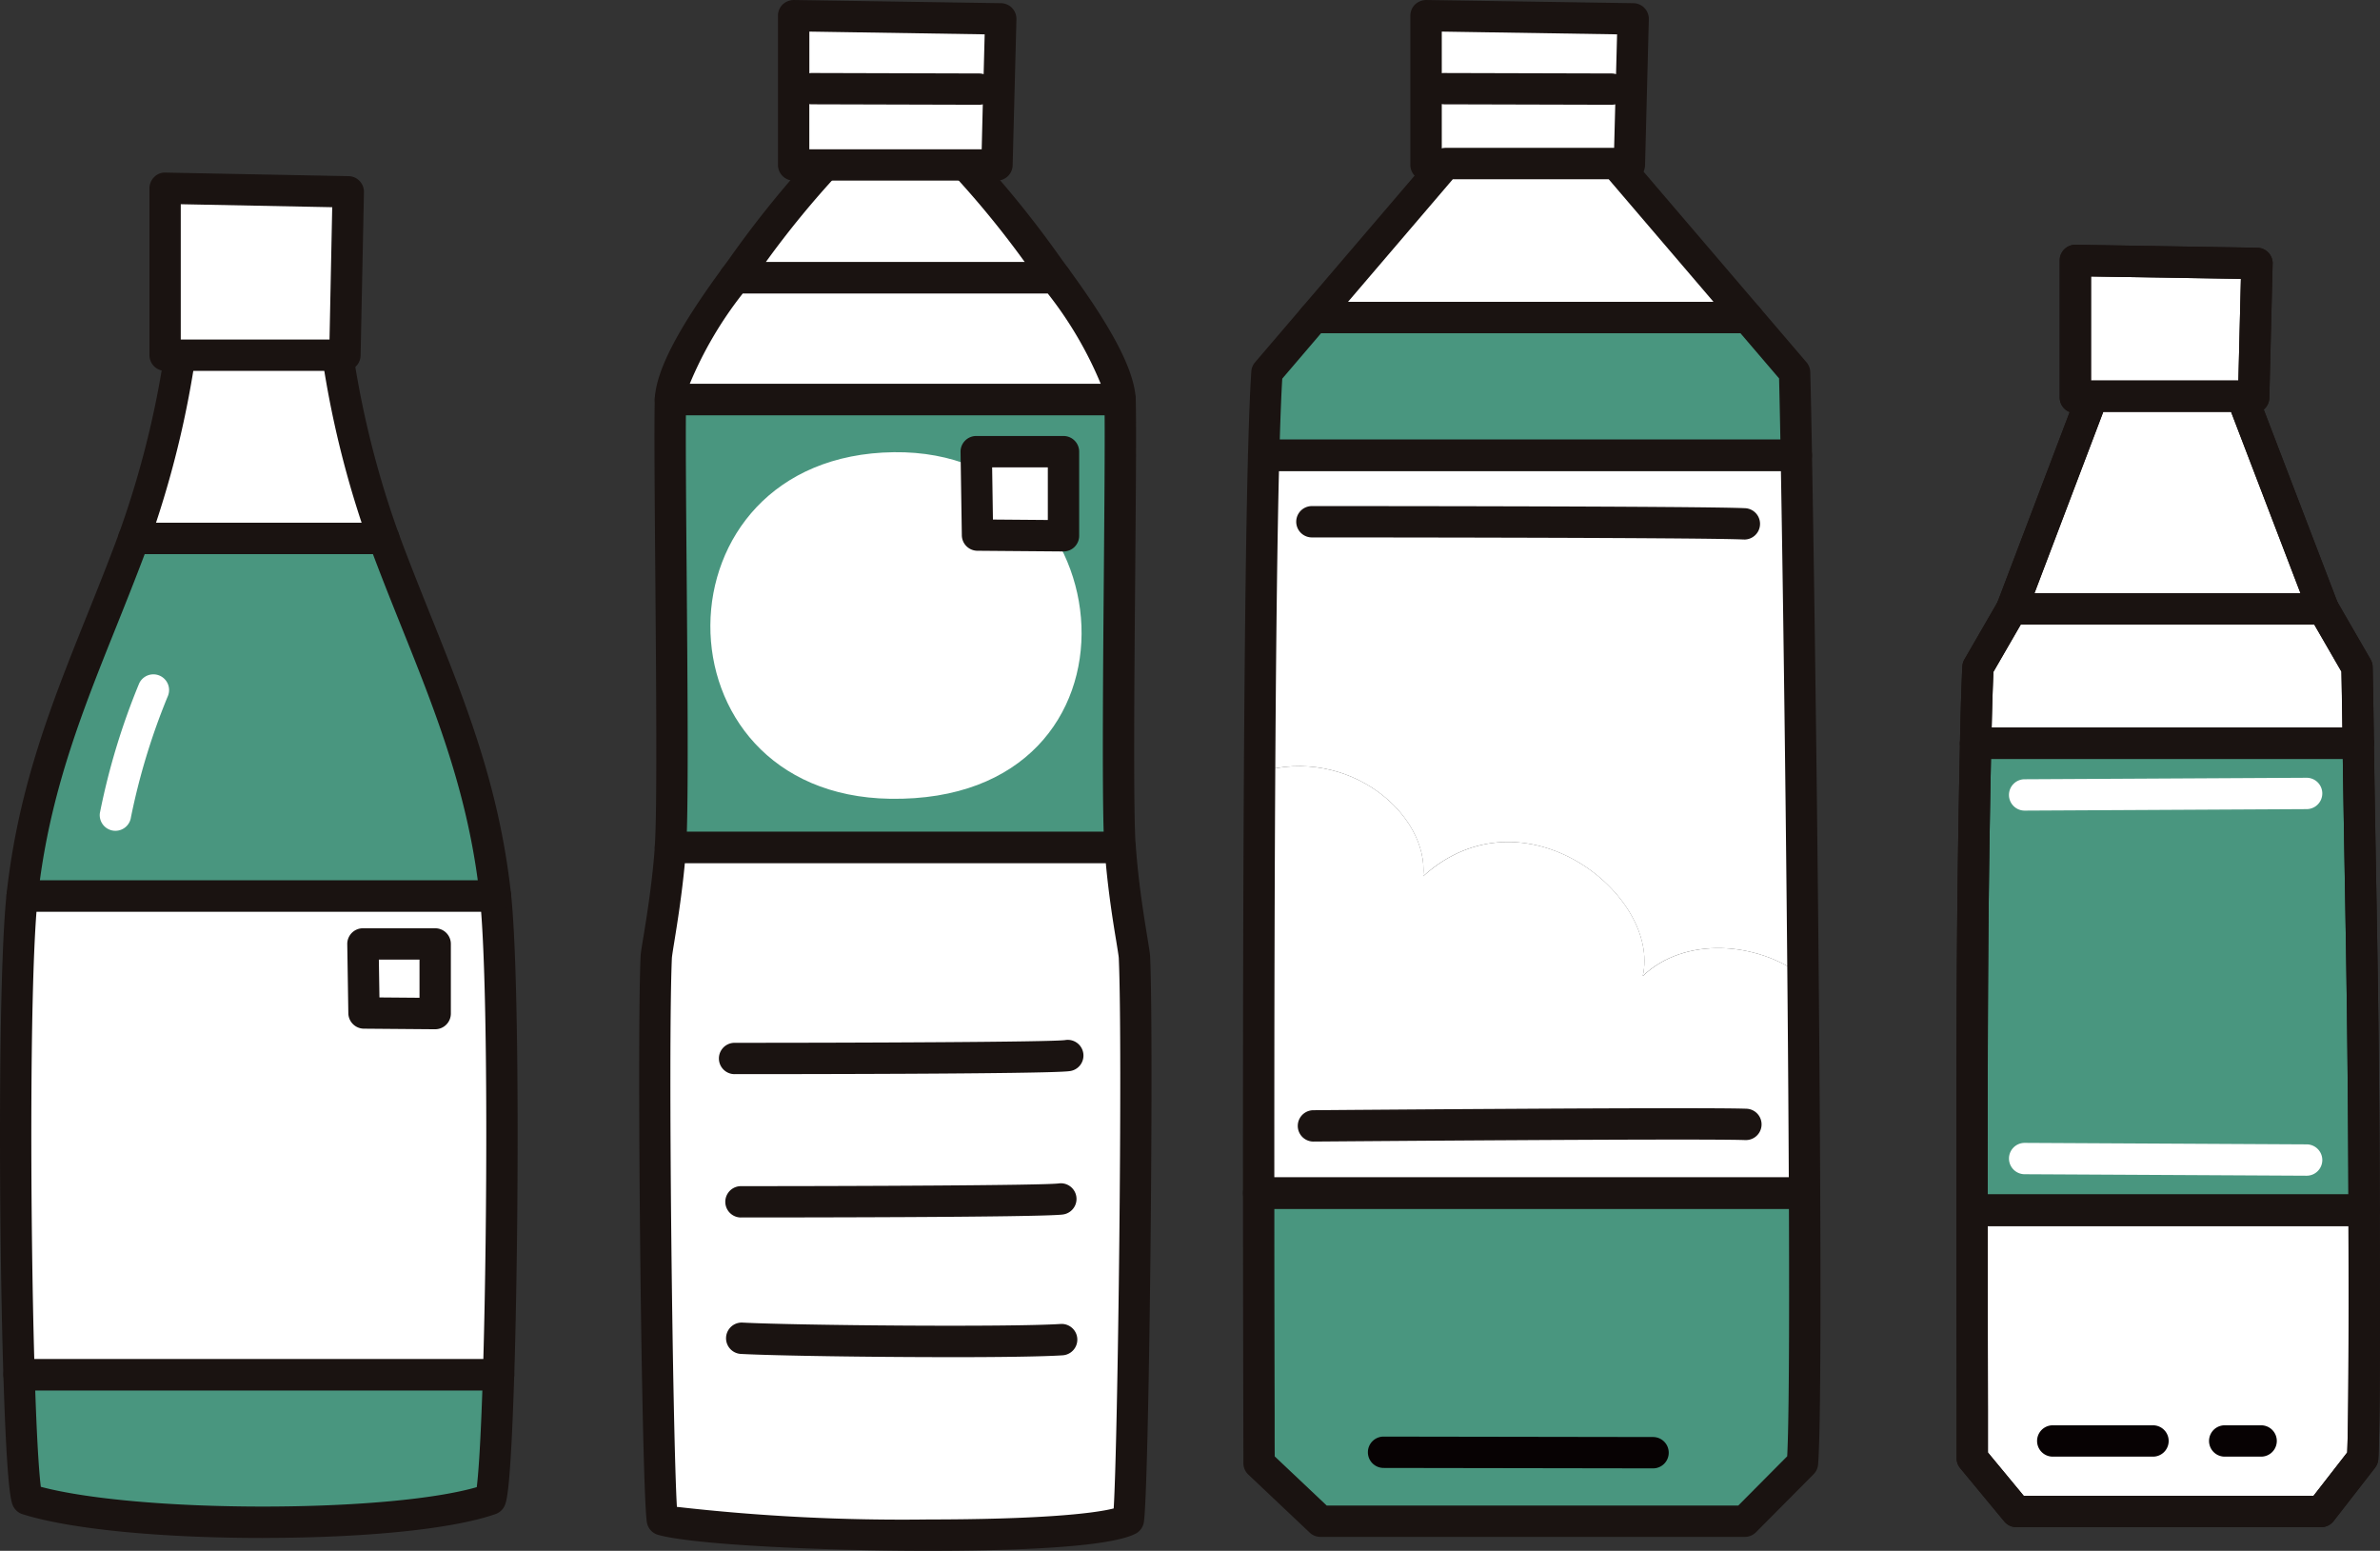
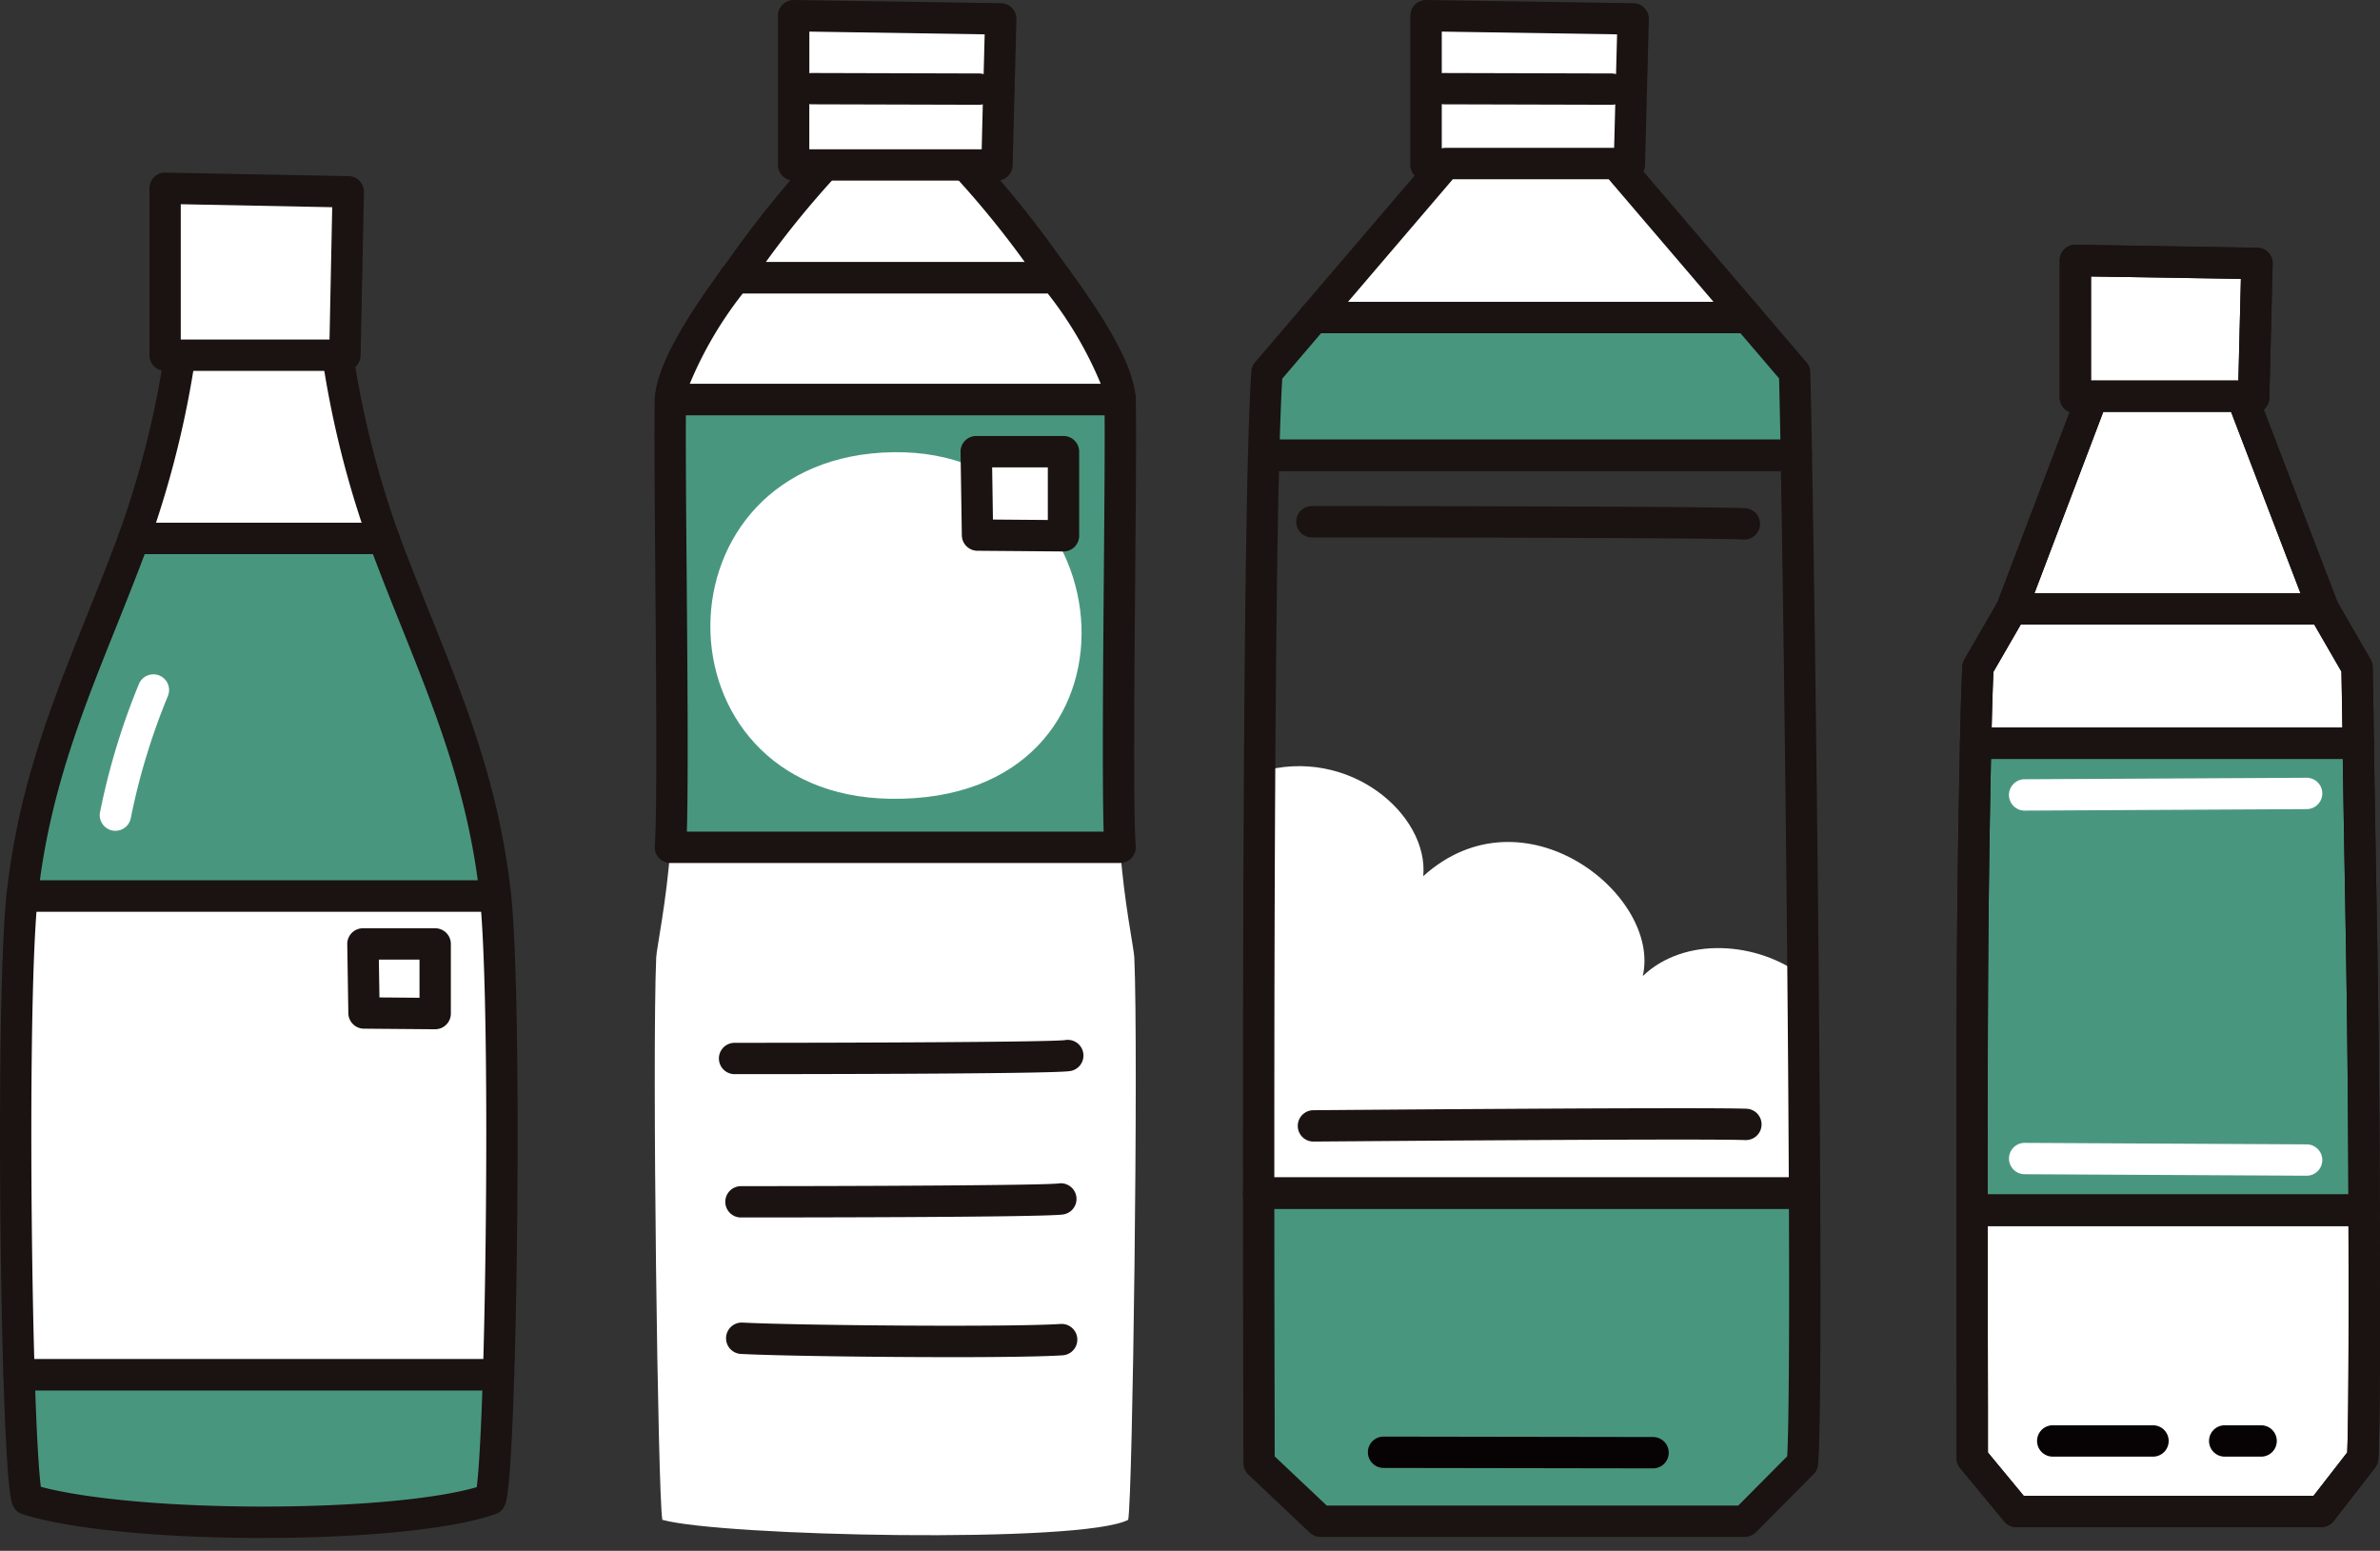
<svg xmlns="http://www.w3.org/2000/svg" id="グループ_3012" data-name="グループ 3012" width="159.47" height="103.899" viewBox="0 0 159.47 103.899">
  <rect x="0" y="0" width="159.47" height="103.899" fill="#333333" stroke="none" />
  <defs>
    <clipPath id="clip-path">
      <rect id="長方形_2956" data-name="長方形 2956" width="159.47" height="103.899" fill="none" />
    </clipPath>
  </defs>
  <g id="グループ_3011" data-name="グループ 3011" clip-path="url(#clip-path)">
    <path id="パス_266266" data-name="パス 266266" d="M155.591,30.076h-8.453a73.951,73.951,0,0,0-6.527,8.08h21.505a74.052,74.052,0,0,0-6.526-8.08" transform="translate(-91.378 -19.545)" fill="#fff" />
    <path id="パス_266267" data-name="パス 266267" d="M160.166,37.257H138.66a1.05,1.05,0,0,1-.847-1.672l.45-.614a69.787,69.787,0,0,1,6.166-7.572,1.049,1.049,0,0,1,.758-.324h8.453a1.05,1.05,0,0,1,.759.324,69.825,69.825,0,0,1,6.16,7.566l.454.62a1.05,1.05,0,0,1-.847,1.672m-19.433-2.1h17.36a63.015,63.015,0,0,0-4.9-5.98h-7.551a63.049,63.049,0,0,0-4.905,5.98" transform="translate(-89.427 -17.596)" fill="#1a1311" />
    <path id="パス_266268" data-name="パス 266268" d="M151.872,3V13H165.5l.253-9.785Z" transform="translate(-98.696 -1.949)" fill="#fff" />
    <path id="パス_266269" data-name="パス 266269" d="M125.395,169.5c-.281,6.4.108,36.082.41,37.682,3.915,1.1,28.113,1.624,31.215,0,.3-1.6.691-31.28.41-37.682-.027-.592-.7-3.76-.954-7.37H126.348c-.259,3.61-.926,6.778-.953,7.37" transform="translate(-81.426 -105.36)" fill="#fff" />
-     <path id="パス_266270" data-name="パス 266270" d="M141.72,207.309h0c-7.044,0-15.753-.4-18.137-1.069a1.051,1.051,0,0,1-.748-.817c-.349-1.851-.688-31.976-.427-37.923.011-.24.068-.6.2-1.379.219-1.343.585-3.592.759-6.02a1.051,1.051,0,0,1,1.048-.975h30.128a1.051,1.051,0,0,1,1.048.975c.174,2.429.541,4.677.76,6.021.127.783.185,1.139.2,1.375.261,5.949-.078,36.074-.427,37.925a1.05,1.05,0,0,1-.545.736c-1.817.951-8.533,1.15-13.848,1.15m-16.879-2.943a133.2,133.2,0,0,0,16.877.842h0c7.11,0,10.952-.367,12.38-.738.277-4.443.611-30.742.341-36.877-.006-.126-.09-.637-.17-1.132-.2-1.2-.506-3.1-.7-5.234H125.376c-.2,2.133-.506,4.034-.7,5.232-.081.5-.164,1.008-.17,1.136-.268,6.087.059,32.034.336,36.771" transform="translate(-79.487 -103.41)" fill="#1a1311" />
    <path id="パス_266271" data-name="パス 266271" d="M158.426,61.314c-.086-1.773-1.717-4.626-4.311-8.16H132.609c-2.593,3.534-4.227,6.387-4.311,8.16Z" transform="translate(-83.376 -34.543)" fill="#fff" />
    <path id="パス_266272" data-name="パス 266272" d="M156.475,60.415H126.348a1.05,1.05,0,0,1-1.049-1.1c.09-1.883,1.524-4.658,4.513-8.731a1.051,1.051,0,0,1,.847-.429h21.505a1.051,1.051,0,0,1,.847.429c2.988,4.071,4.422,6.845,4.513,8.731a1.051,1.051,0,0,1-1.049,1.1m-28.836-2.1h27.545a25.636,25.636,0,0,0-3.554-6.059H131.193a25.687,25.687,0,0,0-3.554,6.059" transform="translate(-81.426 -32.593)" fill="#1a1311" />
    <path id="パス_266273" data-name="パス 266273" d="M158.389,76.46H128.262c-.108,4.608.282,26.05,0,29.995h30.128c-.283-3.945.108-25.387,0-29.995" transform="translate(-83.34 -49.688)" fill="#49967f" />
    <path id="パス_266274" data-name="パス 266274" d="M156.44,105.556H126.312a1.051,1.051,0,0,1-1.048-1.125c.165-2.3.095-10.8.034-18.3-.043-5.237-.08-9.76-.036-11.644a1.05,1.05,0,0,1,1.05-1.026H156.44a1.05,1.05,0,0,1,1.05,1.026c.044,1.883.007,6.4-.036,11.636-.062,7.5-.132,16,.033,18.309a1.05,1.05,0,0,1-1.048,1.125m-29.028-2.1H155.34c-.1-3.318-.042-10.723.013-17.351.035-4.243.068-8.287.051-10.543H127.348c-.017,2.258.016,6.3.051,10.552.054,6.625.115,14.025.013,17.342" transform="translate(-81.39 -47.739)" fill="#1a1311" />
    <path id="パス_266275" data-name="パス 266275" d="M138.625,201.275a1.05,1.05,0,1,1,0-2.1c8.356,0,21.149-.049,22.149-.183a1.051,1.051,0,1,1,.28,2.082c-1.46.2-20.288.2-22.429.2" transform="translate(-89.405 -129.311)" fill="#1a1311" />
    <path id="パス_266276" data-name="パス 266276" d="M139.848,228.7a1.05,1.05,0,0,1,0-2.1c7.725,0,20.334-.05,21.287-.182a1.05,1.05,0,1,1,.291,2.08c-1.409.2-19.518.2-21.579.2" transform="translate(-90.2 -147.133)" fill="#1a1311" />
    <path id="パス_266277" data-name="パス 266277" d="M153.939,255.384c-5.344,0-11.7-.095-14-.215a1.05,1.05,0,1,1,.11-2.1c3.588.189,17.983.314,21.308.092a1.05,1.05,0,0,1,.14,2.1c-1.326.088-4.247.125-7.557.125" transform="translate(-90.294 -164.461)" fill="#1a1311" />
    <path id="パス_266278" data-name="パス 266278" d="M148,109.742c-16.125-.247-16.1-23.012.239-23.219,15.787-.2,17.815,23.495-.239,23.219" transform="translate(-88.348 -56.227)" fill="#fff" />
    <path id="パス_266279" data-name="パス 266279" d="M164.559.535a1.05,1.05,0,0,0-.742-.323L149.939,0a1.1,1.1,0,0,0-.753.3,1.05,1.05,0,0,0-.313.748v10a1.05,1.05,0,0,0,1.05,1.05h13.625a1.05,1.05,0,0,0,1.05-1.023l.253-9.785a1.052,1.052,0,0,0-.292-.754M162.723,2.3l-.069,2.667a1.039,1.039,0,0,0-.287-.046l-11.232-.031h0a1.027,1.027,0,0,0-.159.016V2.116ZM150.973,10V6.971a.992.992,0,0,0,.155.016l11.232.031h0a1.048,1.048,0,0,0,.238-.029L162.524,10Z" transform="translate(-96.746 0.001)" fill="#1a1311" />
    <path id="パス_266280" data-name="パス 266280" d="M186.9,92.01l-.086-5.589h5.848v5.636Z" transform="translate(-121.404 -56.161)" fill="#fff" />
    <path id="パス_266281" data-name="パス 266281" d="M190.715,91.158h-.008l-5.763-.047a1.05,1.05,0,0,1-1.042-1.034l-.086-5.589a1.05,1.05,0,0,1,1.05-1.066h5.848a1.05,1.05,0,0,1,1.05,1.05v5.636a1.051,1.051,0,0,1-1.05,1.05m-4.728-2.139,3.678.03V85.522h-3.731Z" transform="translate(-119.455 -54.212)" fill="#1a1311" />
    <path id="パス_266282" data-name="パス 266282" d="M266.6,160.658c1.241-5.419-7.971-12.775-14.71-6.691.391-4.105-4.972-8.763-10.96-6.98-.056,9.464-.067,19.733-.063,28.213h36.578c-.019-4.478-.055-9.442-.1-14.522-3.064-2.341-7.947-2.695-10.744-.019" transform="translate(-156.527 -95.267)" fill="#fff" />
-     <path id="パス_266283" data-name="パス 266283" d="M241.317,87.112c-.138,5.31-.223,12.958-.272,21.219,5.988-1.783,11.351,2.875,10.959,6.98,6.739-6.083,15.951,1.272,14.71,6.691,2.8-2.675,7.68-2.321,10.744.019-.117-12.962-.3-26.666-.451-34.909Z" transform="translate(-156.646 -56.611)" fill="#fff" />
    <path id="パス_266284" data-name="パス 266284" d="M272.895,3V13h13.625l.253-9.785Z" transform="translate(-177.344 -1.949)" fill="#fff" />
    <path id="パス_266285" data-name="パス 266285" d="M240.89,246.381l4.114,3.89h28.434l3.865-3.89c.148-1.958.177-9.026.139-18.092H240.864c0,9.478.027,16.719.026,18.092" transform="translate(-156.528 -148.356)" fill="#49967f" />
    <path id="パス_266286" data-name="パス 266286" d="M271.487,249.372H243.054a1.051,1.051,0,0,1-.722-.287l-4.114-3.89a1.05,1.05,0,0,1-.328-.764c0-.469,0-1.624-.006-3.319-.007-3.265-.018-8.534-.021-14.772a1.05,1.05,0,0,1,1.05-1.051h36.578a1.05,1.05,0,0,1,1.05,1.046c.043,10.248,0,16.363-.142,18.176a1.051,1.051,0,0,1-.3.661l-3.865,3.89a1.05,1.05,0,0,1-.745.31m-28.016-2.1H271.05l3.278-3.3c.109-2.07.149-7.762.116-16.581h-34.48c0,5.776.013,10.639.02,13.718,0,1.292,0,2.27.006,2.871Z" transform="translate(-154.578 -146.407)" fill="#1a1311" />
    <path id="パス_266287" data-name="パス 266287" d="M285.581.535a1.049,1.049,0,0,0-.742-.323L270.962,0a1.1,1.1,0,0,0-.753.3,1.049,1.049,0,0,0-.314.748v10a1.05,1.05,0,0,0,1.05,1.05H284.57a1.05,1.05,0,0,0,1.05-1.023l.253-9.785a1.052,1.052,0,0,0-.292-.754M283.746,2.3l-.069,2.667a1.039,1.039,0,0,0-.287-.046l-11.232-.03h0A1.022,1.022,0,0,0,272,4.9V2.116ZM272,10V6.972a.986.986,0,0,0,.155.016l11.232.03h0a1.047,1.047,0,0,0,.238-.029L283.546,10Z" transform="translate(-175.395 0.001)" fill="#1a1311" />
    <path id="パス_266288" data-name="パス 266288" d="M271.671,31.292H260.256l-8.825,10.321h29.063Z" transform="translate(-163.396 -20.335)" fill="#fff" />
    <path id="パス_266289" data-name="パス 266289" d="M278.545,40.713H249.482a1.05,1.05,0,0,1-.8-1.733l8.825-10.321a1.051,1.051,0,0,1,.8-.368h11.415a1.05,1.05,0,0,1,.8.368l8.824,10.321a1.05,1.05,0,0,1-.8,1.733m-26.783-2.1h24.5l-7.028-8.22H258.79Z" transform="translate(-161.446 -18.385)" fill="#1a1311" />
    <path id="パス_266290" data-name="パス 266290" d="M277.4,64.447l-3.145-3.679H245.187l-3.145,3.679c-.085,1.284-.158,3.187-.22,5.545h35.69c-.042-2.331-.082-4.229-.117-5.545" transform="translate(-157.151 -39.491)" fill="#49967f" />
    <path id="パス_266291" data-name="パス 266291" d="M275.563,69.093h-35.69a1.051,1.051,0,0,1-1.05-1.078c.064-2.467.139-4.347.222-5.588a1.049,1.049,0,0,1,.25-.613l3.145-3.679a1.051,1.051,0,0,1,.8-.368H272.3a1.051,1.051,0,0,1,.8.368l3.145,3.679a1.053,1.053,0,0,1,.252.655c.035,1.318.075,3.219.117,5.554a1.05,1.05,0,0,1-1.05,1.07m-34.61-2.1h33.54c-.031-1.643-.06-3.03-.087-4.1l-2.589-3.028h-28.1l-2.6,3.045c-.06,1-.116,2.371-.166,4.078" transform="translate(-155.201 -37.541)" fill="#1a1311" />
    <path id="パス_266292" data-name="パス 266292" d="M278.059,99.07h-.048c-3.027-.137-28.647-.139-28.906-.139a1.05,1.05,0,1,1,0-2.1c1.057,0,25.927,0,29,.141a1.05,1.05,0,0,1-.047,2.1" transform="translate(-161.202 -62.926)" fill="#1a1311" />
    <path id="パス_266293" data-name="パス 266293" d="M249.408,214.283a1.05,1.05,0,0,1-.008-2.1c1.057-.009,25.925-.212,29-.1a1.05,1.05,0,0,1-.039,2.1h-.04c-3.027-.113-28.647.1-28.906.1Z" transform="translate(-161.398 -137.803)" fill="#1a1311" />
    <path id="パス_266294" data-name="パス 266294" d="M280.875,277.007h0l-18.057-.029a1.05,1.05,0,0,1,0-2.1h0l18.057.029a1.05,1.05,0,0,1,0,2.1" transform="translate(-170.113 -178.632)" fill="#070203" />
    <path id="パス_266295" data-name="パス 266295" d="M275.49,135.644H238.912a1.051,1.051,0,0,1-1.05-1.05c-.01-23.882.1-40.522.336-49.459a1.051,1.051,0,0,1,1.05-1.023h35.69a1.05,1.05,0,0,1,1.05,1.032c.215,11.733.487,33.975.552,49.446a1.05,1.05,0,0,1-1.05,1.055m-35.528-2.1h34.472c-.07-14.953-.322-35.647-.528-47.331H240.273c-.213,9-.317,24.9-.311,47.331" transform="translate(-154.577 -54.661)" fill="#1a1311" />
    <path id="パス_266296" data-name="パス 266296" d="M4.194,271.383c6.534,2.057,25.229,2.057,31.031,0a61.172,61.172,0,0,0,.549-8.345H3.644a60.936,60.936,0,0,0,.55,8.345" transform="translate(-2.368 -170.938)" fill="#49967f" />
    <path id="パス_266297" data-name="パス 266297" d="M18.034,272.026c-6.92,0-12.94-.595-16.105-1.591a1.052,1.052,0,0,1-.67-.637c-.1-.28-.378-1.023-.614-8.677a1.051,1.051,0,0,1,1.05-1.083H33.823a1.05,1.05,0,0,1,1.05,1.083c-.236,7.655-.51,8.4-.613,8.676a1.049,1.049,0,0,1-.634.626c-2.831,1-8.66,1.6-15.592,1.6M3.154,268.6c3.09.82,8.683,1.322,14.88,1.322,6.162,0,11.541-.494,14.329-1.3.086-.693.235-2.4.375-6.484H2.779c.139,4.039.286,5.752.375,6.464" transform="translate(-0.418 -168.989)" fill="#1a1311" />
    <path id="パス_266298" data-name="パス 266298" d="M35.142,171.423H3.43c-.562,5.338-.525,21.854-.209,32.078H35.35c.317-10.225.353-26.742-.208-32.078" transform="translate(-1.945 -111.401)" fill="#fff" />
    <path id="パス_266299" data-name="パス 266299" d="M33.406,202.6H1.276a1.051,1.051,0,0,1-1.05-1.018c-.3-9.741-.366-26.711.214-32.22a1.05,1.05,0,0,1,1.045-.94H33.2a1.05,1.05,0,0,1,1.044.94c.58,5.51.515,22.479.214,32.22a1.05,1.05,0,0,1-1.05,1.018M2.3,200.5H32.386c.259-9.271.313-23.981-.149-29.977H2.445c-.461,6-.408,20.705-.149,29.977" transform="translate(0 -109.452)" fill="#1a1311" />
    <path id="パス_266300" data-name="パス 266300" d="M38.839,58.144h-9.72A64.135,64.135,0,0,1,25.6,73.862H42.355a64.151,64.151,0,0,1-3.516-15.718" transform="translate(-16.638 -37.786)" fill="#fff" />
    <path id="パス_266301" data-name="パス 266301" d="M40.407,72.963H23.654a1.05,1.05,0,0,1-.986-1.413,63.517,63.517,0,0,0,3.458-15.468,1.051,1.051,0,0,1,1.044-.937h9.72a1.051,1.051,0,0,1,1.044.937A63.534,63.534,0,0,0,41.392,71.55a1.05,1.05,0,0,1-.986,1.413m-15.267-2.1H38.921a65.883,65.883,0,0,1-2.969-13.617H28.108A65.883,65.883,0,0,1,25.14,70.862" transform="translate(-14.689 -35.836)" fill="#1a1311" />
    <path id="パス_266302" data-name="パス 266302" d="M35.933,126.8c-1.037-9.178-4.562-15.889-7.461-23.765H11.72c-2.9,7.877-6.424,14.587-7.461,23.765l-.019.18H35.952c-.007-.06-.013-.123-.019-.18" transform="translate(-2.755 -66.959)" fill="#49967f" />
    <path id="パス_266303" data-name="パス 266303" d="M34,126.08H2.291a1.05,1.05,0,0,1-1.045-1.159l.019-.184c.806-7.127,3.029-12.669,5.383-18.536.712-1.774,1.448-3.608,2.137-5.48a1.051,1.051,0,0,1,.986-.688H26.523a1.051,1.051,0,0,1,.986.688c.688,1.871,1.424,3.7,2.135,5.477,2.355,5.868,4.578,11.411,5.384,18.533l.019.184A1.05,1.05,0,0,1,34,126.08m-30.527-2.1H32.818c-.861-6.376-2.935-11.544-5.123-17-.63-1.57-1.279-3.188-1.9-4.846H10.5c-.623,1.66-1.272,3.278-1.9,4.849-2.188,5.453-4.26,10.617-5.122,17" transform="translate(-0.806 -65.008)" fill="#1a1311" />
    <path id="パス_266304" data-name="パス 266304" d="M31.6,36.024V47.207H43.649l.224-10.945Z" transform="translate(-20.537 -23.411)" fill="#fff" />
    <path id="パス_266305" data-name="パス 266305" d="M41.7,46.305H29.653a1.05,1.05,0,0,1-1.05-1.05V34.071a1.051,1.051,0,0,1,.315-.75.993.993,0,0,1,.756-.3l12.27.238a1.05,1.05,0,0,1,1.03,1.072L42.75,45.276a1.051,1.051,0,0,1-1.05,1.029m-11-2.1h9.967l.181-8.865-10.148-.2Z" transform="translate(-18.588 -21.458)" fill="#1a1311" />
    <path id="パス_266306" data-name="パス 266306" d="M69.526,185.244l-.072-4.626H74.3v4.665Z" transform="translate(-45.136 -117.377)" fill="#fff" />
    <path id="パス_266307" data-name="パス 266307" d="M72.346,184.383h-.008l-4.77-.039a1.051,1.051,0,0,1-1.042-1.034l-.072-4.626a1.05,1.05,0,0,1,1.05-1.067h4.841a1.05,1.05,0,0,1,1.05,1.05v4.665a1.05,1.05,0,0,1-1.05,1.05m-3.735-2.131,2.685.022v-2.555H68.571Z" transform="translate(-43.186 -115.427)" fill="#1a1311" />
    <path id="パス_266308" data-name="パス 266308" d="M20.129,139.459a1.12,1.12,0,0,1-.14-.009,1.051,1.051,0,0,1-.9-1.18,46.384,46.384,0,0,1,2.633-8.685,1.051,1.051,0,0,1,1.931.828,44.315,44.315,0,0,0-2.481,8.134,1.051,1.051,0,0,1-1.04.912" transform="translate(-12.397 -83.799)" fill="#fff" />
    <path id="パス_266309" data-name="パス 266309" d="M397.146,49.828v9.183h11.947l.222-8.987Z" transform="translate(-258.09 -32.381)" fill="#fff" />
    <path id="パス_266310" data-name="パス 266310" d="M407.143,58.111H395.2a1.05,1.05,0,0,1-1.05-1.05V47.878a1.05,1.05,0,0,1,.313-.749,1.062,1.062,0,0,1,.754-.3l12.169.2a1.05,1.05,0,0,1,1.033,1.076l-.221,8.987a1.05,1.05,0,0,1-1.05,1.025m-10.9-2.1h9.872l.171-6.9-10.042-.161Z" transform="translate(-256.141 -30.432)" fill="#1a1311" />
    <path id="パス_266311" data-name="パス 266311" d="M408.415,48.074V48.1l-.222,8.987a1.05,1.05,0,0,1-1.05,1.025H395.2a1.05,1.05,0,0,1-1.05-1.05V47.878a1.05,1.05,0,0,1,1.067-1.05l12.169.2a1.05,1.05,0,0,1,1.034,1.05m-2.3,7.937.17-6.9-10.042-.161V56.01Z" transform="translate(-256.141 -30.432)" fill="#1a1311" />
    <path id="パス_266312" data-name="パス 266312" d="M377.4,248.168l2.956,3.572h20.424l2.777-3.572c.107-1.8.127-8.289.1-16.616H377.381c0,8.7.02,15.354.018,16.616" transform="translate(-245.246 -150.477)" fill="#fff" />
    <path id="パス_266313" data-name="パス 266313" d="M398.828,250.841H378.4a1.05,1.05,0,0,1-.81-.381l-2.955-3.572a1.05,1.05,0,0,1-.241-.671c0-.45,0-1.586,0-3.257,0-3.012-.013-7.76-.014-13.357a1.051,1.051,0,0,1,1.05-1.051H401.7a1.051,1.051,0,0,1,1.05,1.047c.031,9.408,0,15.021-.1,16.682a1.052,1.052,0,0,1-.22.582l-2.777,3.572a1.05,1.05,0,0,1-.829.406m-19.929-2.1h19.415l2.258-2.905c.079-1.873.109-7.085.085-15.182H376.482c0,5.138.009,9.482.014,12.3,0,1.318,0,2.3,0,2.884Z" transform="translate(-243.296 -148.527)" fill="#1a1311" />
    <path id="パス_266314" data-name="パス 266314" d="M402.767,235.686c0,5.772-.038,9.337-.113,10.594a1.052,1.052,0,0,1-.22.583l-2.777,3.572a1.051,1.051,0,0,1-.829.406H378.405a1.05,1.05,0,0,1-.81-.381l-2.956-3.572a1.05,1.05,0,0,1-.241-.669h0v-.206c0-.544,0-1.595,0-3.052,0-3.012-.013-7.76-.014-13.356h0a1.05,1.05,0,0,1,1.05-1.05H401.7a1.05,1.05,0,0,1,1.05,1.047c.007,2.171.012,4.216.012,6.087m-2.194,10.149c.062-1.45.093-4.859.093-10.149,0-1.565,0-3.252-.008-5.033H376.482c0,5.138.009,9.482.014,12.3,0,1.319,0,2.3,0,2.884l2.4,2.9h19.415Z" transform="translate(-243.296 -148.527)" fill="#1a1311" />
    <path id="パス_266315" data-name="パス 266315" d="M400.391,75.812h-10.01L384.97,90.063h20.877Z" transform="translate(-250.177 -49.268)" fill="#fff" />
    <path id="パス_266316" data-name="パス 266316" d="M403.9,89.164H383.02a1.05,1.05,0,0,1-.982-1.424l5.411-14.251a1.05,1.05,0,0,1,.982-.677h10.01a1.05,1.05,0,0,1,.981.675l5.455,14.251a1.05,1.05,0,0,1-.981,1.426m-19.354-2.1H402.37l-4.651-12.15h-8.563Z" transform="translate(-248.228 -47.318)" fill="#1a1311" />
    <path id="パス_266317" data-name="パス 266317" d="M404.947,88.114a1.05,1.05,0,0,1-1.05,1.05H383.02a1.05,1.05,0,0,1-.982-1.424L387.45,73.49a1.05,1.05,0,0,1,.982-.677h10.01a1.05,1.05,0,0,1,.981.675l5.456,14.251a1.047,1.047,0,0,1,.069.375m-20.4-1.05H402.37l-4.651-12.15h-8.563Z" transform="translate(-248.228 -47.318)" fill="#1a1311" />
    <path id="パス_266318" data-name="パス 266318" d="M403.62,120.422l-2.258-3.909H380.485l-2.259,3.909c-.061,1.179-.113,2.926-.158,5.093H403.7c-.03-2.141-.058-3.885-.084-5.093" transform="translate(-245.693 -75.717)" fill="#fff" />
    <path id="パス_266319" data-name="パス 266319" d="M401.755,124.615H376.12a1.05,1.05,0,0,1-1.05-1.072c.046-2.252.1-3.977.159-5.125a1.05,1.05,0,0,1,.139-.472l2.259-3.909a1.051,1.051,0,0,1,.91-.525h20.877a1.051,1.051,0,0,1,.91.525l2.258,3.909a1.05,1.05,0,0,1,.14.5c.026,1.21.055,2.957.085,5.1a1.05,1.05,0,0,1-1.05,1.065m-24.562-2.1h23.5c-.022-1.51-.043-2.78-.063-3.75l-1.82-3.151H379.142l-1.828,3.164c-.044.921-.084,2.173-.12,3.737" transform="translate(-243.743 -73.767)" fill="#1a1311" />
    <path id="パス_266320" data-name="パス 266320" d="M402.8,123.564a1.05,1.05,0,0,1-1.05,1.05H376.118a1.05,1.05,0,0,1-.75-.315,1.009,1.009,0,0,1-.3-.757c.046-2.252.1-3.977.159-5.125a1.05,1.05,0,0,1,.139-.472l2.259-3.909a1.051,1.051,0,0,1,.91-.525h20.877a1.051,1.051,0,0,1,.91.525l2.258,3.909a1.05,1.05,0,0,1,.14.5c.026,1.21.055,2.957.085,5.1Zm-25.612-1.05h23.5c-.022-1.51-.043-2.78-.063-3.75l-1.82-3.151H379.14l-1.828,3.164c-.044.921-.084,2.173-.12,3.737" transform="translate(-243.742 -73.767)" fill="#1a1311" />
    <path id="パス_266321" data-name="パス 266321" d="M377.62,142.222c-.214,10.465-.247,16.693-.241,31.278h26.274c-.049-14.607-.246-20.741-.4-31.278Z" transform="translate(-245.244 -92.425)" fill="#49967f" />
    <path id="パス_266322" data-name="パス 266322" d="M401.7,172.6H375.43a1.051,1.051,0,0,1-1.05-1.05c-.006-14.6.027-20.826.241-31.3a1.051,1.051,0,0,1,1.05-1.029h25.635a1.05,1.05,0,0,1,1.05,1.035c.044,3.108.093,5.833.14,8.5.114,6.419.222,12.481.256,22.785a1.05,1.05,0,0,1-1.05,1.054m-25.223-2.1h24.169c-.038-9.655-.142-15.512-.252-21.7-.042-2.374-.085-4.789-.125-7.477H376.7c-.191,9.6-.224,15.808-.221,29.177" transform="translate(-243.295 -90.474)" fill="#1a1311" />
    <path id="パス_266323" data-name="パス 266323" d="M402.754,171.55a1.05,1.05,0,0,1-1.05,1.05H375.43a1.051,1.051,0,0,1-1.05-1.05v-2.838c0-12.291.037-18.439.242-28.462a1.051,1.051,0,0,1,1.05-1.029h25.635a1.05,1.05,0,0,1,1.05,1.035c.044,3.108.093,5.833.14,8.5.114,6.419.222,12.481.256,22.785ZM376.48,170.5h24.169c-.038-9.655-.142-15.512-.252-21.7-.042-2.374-.085-4.789-.125-7.477H376.7c-.187,9.41-.221,15.541-.221,27.39Z" transform="translate(-243.295 -90.474)" fill="#1a1311" />
    <path id="パス_266324" data-name="パス 266324" d="M405.439,149.871a1.051,1.051,0,0,1-1.045,1.05l-18.893.1a1.05,1.05,0,0,1-1.056-1.045v-.006a1.051,1.051,0,0,1,1.045-1.05l18.893-.1a1.05,1.05,0,0,1,1.056,1.045Z" transform="translate(-249.836 -96.713)" fill="#fff" />
    <path id="パス_266325" data-name="パス 266325" d="M405.44,219.826v.006a1.05,1.05,0,0,1-1.056,1.044l-18.894-.1a1.051,1.051,0,0,1-1.044-1.05v-.006a1.05,1.05,0,0,1,1.056-1.044l18.894.1a1.051,1.051,0,0,1,1.044,1.05" transform="translate(-249.836 -142.108)" fill="#fff" />
    <path id="パス_266326" data-name="パス 266326" d="M398.642,273.769a1.05,1.05,0,0,1-1.05,1.05h-6.717a1.05,1.05,0,0,1,0-2.1h6.717a1.05,1.05,0,0,1,1.05,1.05" transform="translate(-253.332 -177.23)" fill="#070203" />
    <path id="パス_266327" data-name="パス 266327" d="M427.271,273.769a1.05,1.05,0,0,1-1.05,1.05h-2.44a1.05,1.05,0,0,1,0-2.1h2.44a1.05,1.05,0,0,1,1.05,1.05" transform="translate(-274.716 -177.23)" fill="#070203" />
  </g>
</svg>